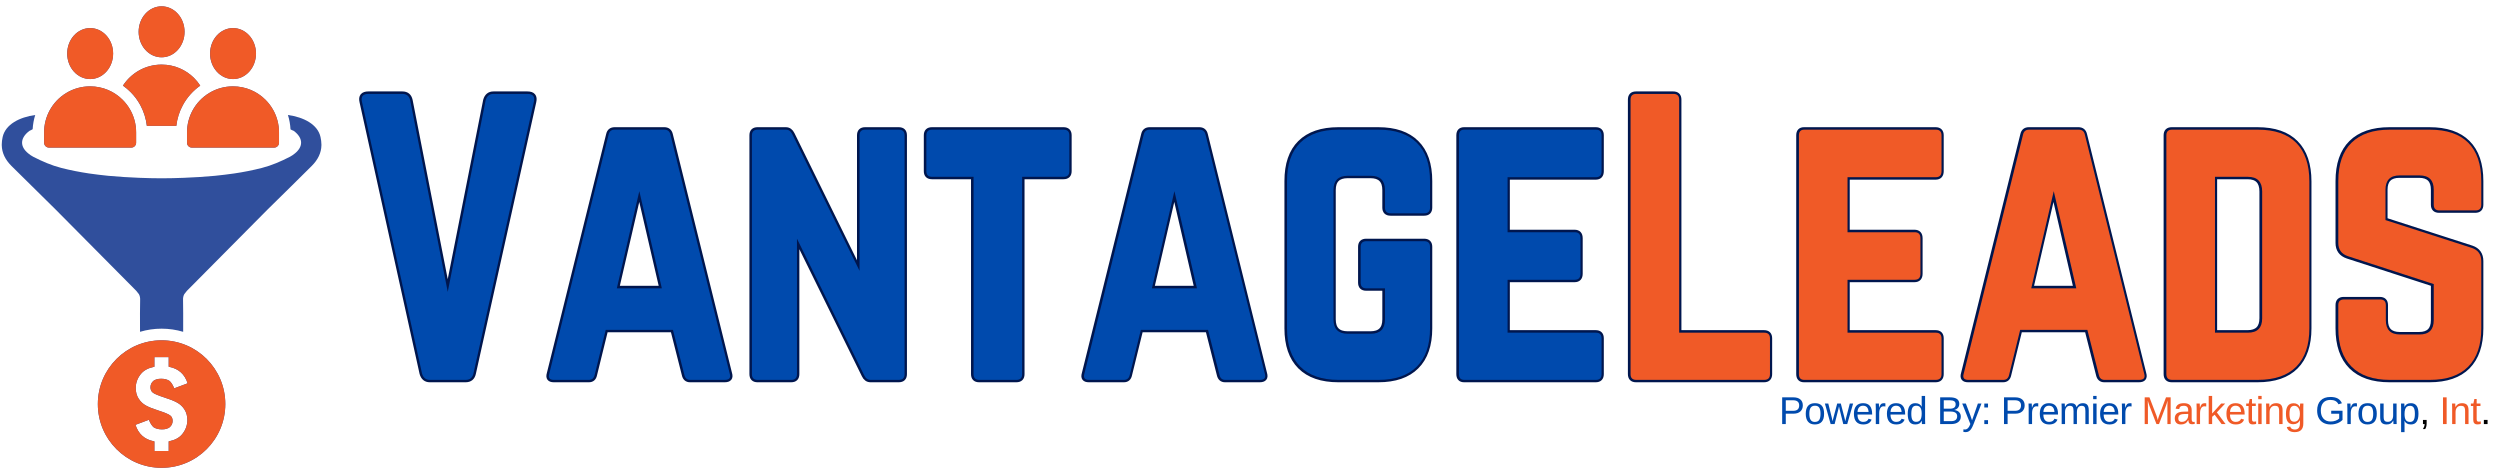
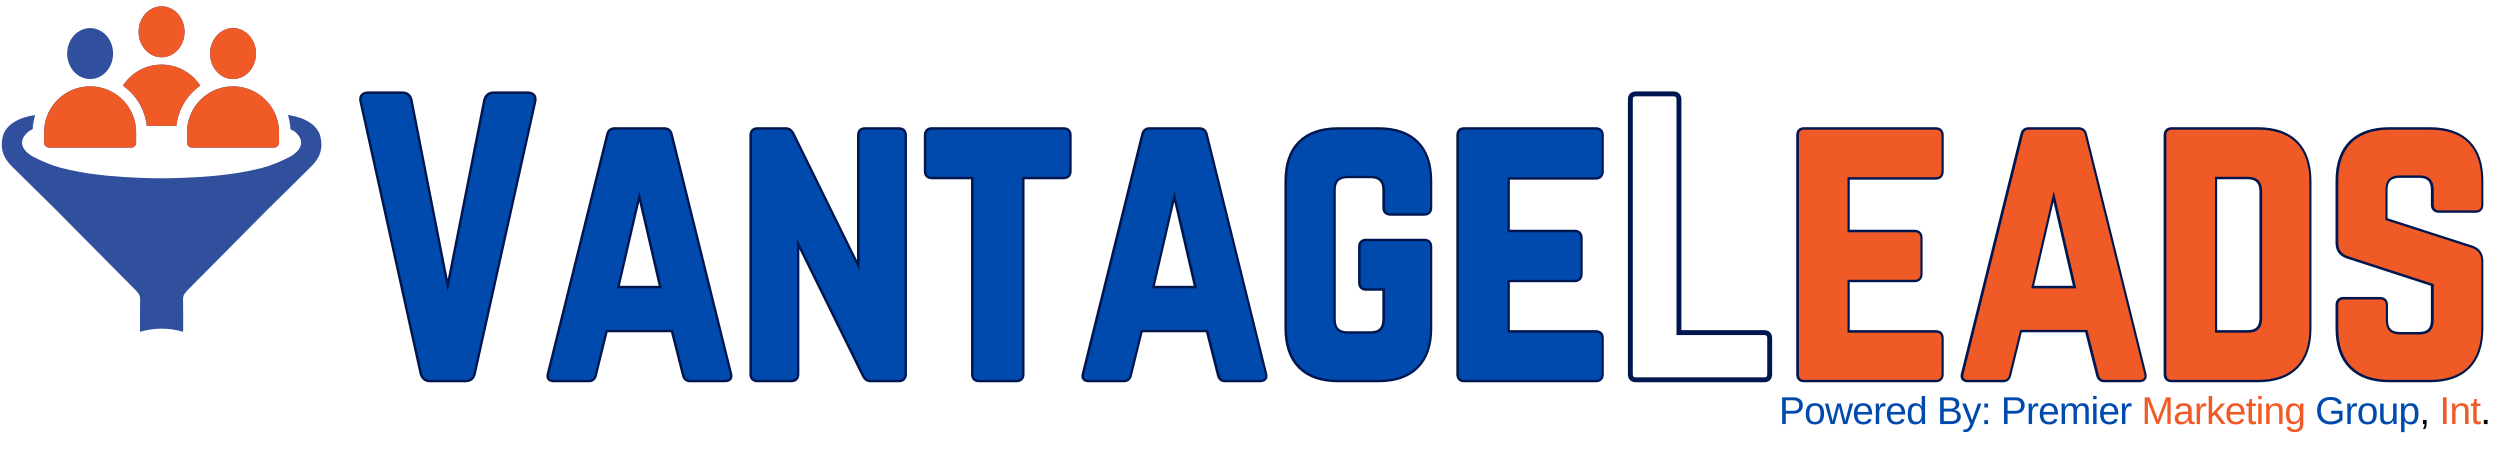
<svg xmlns="http://www.w3.org/2000/svg" width="1500" zoomAndPan="magnify" viewBox="0 0 1125 213.75" height="285" preserveAspectRatio="xMidYMid meet" version="1.0">
  <defs>
    <g />
    <clipPath id="58fe314743">
      <path d="M 721 29 L 1124.344 29 L 1124.344 184 L 721 184 Z M 721 29 " clip-rule="nonzero" />
    </clipPath>
    <clipPath id="c107d5fe03">
      <path d="M 62 2.895 L 84 2.895 L 84 26 L 62 26 Z M 62 2.895 " clip-rule="nonzero" />
    </clipPath>
    <clipPath id="564248ae56">
      <path d="M 0.656 51 L 144.664 51 L 144.664 150 L 0.656 150 Z M 0.656 51 " clip-rule="nonzero" />
    </clipPath>
    <clipPath id="20a51afcd2">
      <path d="M 44 153 L 102 153 L 102 210.391 L 44 210.391 Z M 44 153 " clip-rule="nonzero" />
    </clipPath>
    <clipPath id="22847be6f1">
      <path d="M 62 2.895 L 84 2.895 L 84 26 L 62 26 Z M 62 2.895 " clip-rule="nonzero" />
    </clipPath>
    <clipPath id="9ab814ac62">
      <path d="M 19.945 38 L 62 38 L 62 67 L 19.945 67 Z M 19.945 38 " clip-rule="nonzero" />
    </clipPath>
    <clipPath id="2d8d016789">
      <path d="M 19.945 51 L 126.016 51 L 126.016 67.156 L 19.945 67.156 Z M 19.945 51 " clip-rule="nonzero" />
    </clipPath>
    <clipPath id="62d8272bae">
      <path d="M 44 153 L 102 153 L 102 210.391 L 44 210.391 Z M 44 153 " clip-rule="nonzero" />
    </clipPath>
  </defs>
  <path stroke-linecap="butt" transform="matrix(0.749, 0, 0, 0.749, 156.662, -5.849)" fill="none" stroke-linejoin="miter" d="M 87.298 64.213 L 107.692 64.213 C 111.008 64.213 112.301 65.788 111.571 68.932 L 75.294 232.123 C 74.736 234.709 73.162 236.002 70.575 236.002 L 49.082 236.002 C 46.672 236.002 45.098 234.709 44.362 232.123 L 8.299 68.932 C 7.564 65.788 8.857 64.213 12.179 64.213 L 32.567 64.213 C 35.154 64.213 36.729 65.506 37.286 68.092 L 59.828 183.159 L 82.579 68.092 C 83.314 65.506 84.889 64.213 87.298 64.213 Z M 226.231 236.002 L 205.42 236.002 C 203.569 236.002 202.412 235.006 201.958 233.014 L 195.091 205.962 L 154.726 205.962 L 148.072 233.014 C 147.65 235.006 146.513 236.002 144.662 236.002 L 123.59 236.002 C 121.004 236.002 120.076 234.777 120.811 232.331 L 156.457 88.695 C 156.879 86.703 158.1 85.707 160.128 85.707 L 189.954 85.707 C 191.946 85.707 193.172 86.703 193.625 88.695 L 229.219 232.331 C 229.954 234.777 228.958 236.002 226.231 236.002 Z M 188.437 181.011 L 174.911 122.609 L 161.385 181.011 Z M 310.611 85.707 L 330.791 85.707 C 333.096 85.707 334.253 86.843 334.253 89.112 L 334.253 232.54 C 334.253 234.844 333.096 236.002 330.791 236.002 L 313.86 236.002 C 312.144 236.002 310.856 235.074 309.98 233.223 L 269.615 151.179 L 269.615 232.54 C 269.615 234.844 268.463 236.002 266.153 236.002 L 245.973 236.002 C 243.7 236.002 242.563 234.844 242.563 232.54 L 242.563 89.112 C 242.563 86.843 243.7 85.707 245.973 85.707 L 262.956 85.707 C 264.672 85.707 265.965 86.635 266.836 88.486 L 307.201 170.524 L 307.201 89.112 C 307.201 86.843 308.338 85.707 310.611 85.707 Z M 429.802 85.707 L 350.752 85.707 C 348.478 85.707 347.341 86.843 347.341 89.112 L 347.341 110.606 C 347.341 112.879 348.478 114.016 350.752 114.016 L 375.703 114.016 L 375.703 232.54 C 375.703 234.844 376.839 236.002 379.113 236.002 L 401.441 236.002 C 403.751 236.002 404.903 234.844 404.903 232.54 L 404.903 114.016 L 429.802 114.016 C 432.076 114.016 433.213 112.879 433.213 110.606 L 433.213 89.112 C 433.213 86.843 432.076 85.707 429.802 85.707 Z M 547.664 236.002 L 526.853 236.002 C 525.002 236.002 523.85 235.006 523.391 233.014 L 516.523 205.962 L 476.159 205.962 L 469.505 233.014 C 469.083 235.006 467.946 236.002 466.095 236.002 L 445.023 236.002 C 442.437 236.002 441.509 234.777 442.244 232.331 L 477.89 88.695 C 478.312 86.703 479.532 85.707 481.561 85.707 L 511.387 85.707 C 513.379 85.707 514.605 86.703 515.058 88.695 L 550.652 232.331 C 551.387 234.777 550.391 236.002 547.664 236.002 Z M 509.87 181.011 L 496.344 122.609 L 482.817 181.011 Z M 564.001 205.07 L 564.001 116.633 C 564.001 106.465 566.639 98.779 571.916 93.57 C 577.225 88.33 584.9 85.707 594.928 85.707 L 618.935 85.707 C 628.967 85.707 636.622 88.33 641.899 93.57 C 647.207 98.779 649.867 106.465 649.867 116.633 L 649.867 132.522 C 649.867 134.79 648.73 135.927 646.456 135.927 L 626.277 135.927 C 623.972 135.927 622.814 134.79 622.814 132.522 L 622.814 121.983 C 622.814 116.253 619.952 113.385 614.221 113.385 L 600.486 113.385 C 594.755 113.385 591.888 116.253 591.888 121.983 L 591.888 199.725 C 591.888 205.456 594.755 208.319 600.486 208.319 L 614.221 208.319 C 619.952 208.319 622.814 205.456 622.814 199.725 L 622.814 181.011 L 611.65 181.011 C 609.377 181.011 608.245 179.874 608.245 177.6 L 608.245 156.107 C 608.245 153.838 609.377 152.702 611.65 152.702 L 646.456 152.702 C 648.73 152.702 649.867 153.838 649.867 156.107 L 649.867 205.07 C 649.867 215.103 647.207 222.773 641.899 228.087 C 636.622 233.364 628.967 236.002 618.935 236.002 L 594.928 236.002 C 584.9 236.002 577.225 233.364 571.916 228.087 C 566.639 222.773 564.001 215.103 564.001 205.07 Z M 752.935 89.112 L 752.935 110.606 C 752.935 113.051 751.798 114.276 749.53 114.276 L 696.478 114.276 L 696.478 147.305 L 736.843 147.305 C 739.112 147.305 740.248 148.525 740.248 150.97 L 740.248 172.204 C 740.248 174.649 739.112 175.874 736.843 175.874 L 696.478 175.874 L 696.478 207.641 L 749.53 207.641 C 751.798 207.641 752.935 208.793 752.935 211.098 L 752.935 232.54 C 752.935 234.844 751.798 236.002 749.53 236.002 L 670.474 236.002 C 668.347 236.002 667.278 234.844 667.278 232.54 L 667.278 89.112 C 667.278 86.843 668.347 85.707 670.474 85.707 L 749.53 85.707 C 751.798 85.707 752.935 86.843 752.935 89.112 Z M 752.935 89.112 " stroke="#00164e" stroke-width="2.953" stroke-opacity="1" stroke-miterlimit="4" />
  <g clip-path="url(#58fe314743)">
    <path stroke-linecap="butt" transform="matrix(0.749, 0, 0, 0.749, 156.662, -5.849)" fill="none" stroke-linejoin="miter" d="M 799.557 207.641 L 799.557 67.675 C 799.557 65.365 798.4 64.213 796.095 64.213 L 773.761 64.213 C 771.493 64.213 770.356 65.365 770.356 67.675 L 770.356 232.54 C 770.356 234.844 771.493 236.002 773.761 236.002 L 850.664 236.002 C 852.937 236.002 854.074 234.844 854.074 232.54 L 854.074 211.098 C 854.074 208.793 852.937 207.641 850.664 207.641 Z M 957.148 89.112 L 957.148 110.606 C 957.148 113.051 956.011 114.276 953.737 114.276 L 900.686 114.276 L 900.686 147.305 L 941.051 147.305 C 943.324 147.305 944.461 148.525 944.461 150.97 L 944.461 172.204 C 944.461 174.649 943.324 175.874 941.051 175.874 L 900.686 175.874 L 900.686 207.641 L 953.737 207.641 C 956.011 207.641 957.148 208.793 957.148 211.098 L 957.148 232.54 C 957.148 234.844 956.011 236.002 953.737 236.002 L 874.687 236.002 C 872.554 236.002 871.49 234.844 871.49 232.54 L 871.49 89.112 C 871.49 86.843 872.554 85.707 874.687 85.707 L 953.737 85.707 C 956.011 85.707 957.148 86.843 957.148 89.112 Z M 1075.885 236.002 L 1055.074 236.002 C 1053.223 236.002 1052.066 235.006 1051.612 233.014 L 1044.745 205.962 L 1004.38 205.962 L 997.721 233.014 C 997.304 235.006 996.167 236.002 994.316 236.002 L 973.245 236.002 C 970.658 236.002 969.73 234.777 970.465 232.331 L 1006.111 88.695 C 1006.528 86.703 1007.754 85.707 1009.782 85.707 L 1039.609 85.707 C 1041.6 85.707 1042.826 86.703 1043.279 88.695 L 1078.873 232.331 C 1079.608 234.777 1078.612 236.002 1075.885 236.002 Z M 1038.086 181.011 L 1024.565 122.609 L 1011.039 181.011 Z M 1092.217 232.54 L 1092.217 89.112 C 1092.217 86.843 1093.354 85.707 1095.627 85.707 L 1147.156 85.707 C 1157.324 85.707 1165.015 88.361 1170.225 93.674 C 1175.465 98.951 1178.088 106.674 1178.088 116.847 L 1178.088 205.07 C 1178.088 215.103 1175.465 222.773 1170.225 228.087 C 1165.015 233.364 1157.324 236.002 1147.156 236.002 L 1095.627 236.002 C 1093.354 236.002 1092.217 234.844 1092.217 232.54 Z M 1121.418 207.641 L 1141.18 207.641 C 1146.911 207.641 1149.779 204.773 1149.779 199.042 L 1149.779 122.823 C 1149.779 116.951 1146.911 114.016 1141.18 114.016 L 1121.418 114.016 Z M 1226.426 85.707 L 1250.438 85.707 C 1260.606 85.707 1268.292 88.33 1273.502 93.57 C 1278.742 98.779 1281.365 106.465 1281.365 116.633 L 1281.365 130.791 C 1281.365 133.059 1280.228 134.196 1277.96 134.196 L 1256.257 134.196 C 1253.947 134.196 1252.795 133.059 1252.795 130.791 L 1252.795 121.775 C 1252.795 116.039 1249.948 113.176 1244.249 113.176 L 1232.401 113.176 C 1226.671 113.176 1223.808 116.039 1223.808 121.775 L 1223.808 140.015 L 1275.806 156.79 C 1279.514 158.046 1281.365 160.685 1281.365 164.705 L 1281.365 205.07 C 1281.365 215.103 1278.742 222.773 1273.502 228.087 C 1268.292 233.364 1260.606 236.002 1250.438 236.002 L 1226.426 236.002 C 1216.398 236.002 1208.728 233.364 1203.414 228.087 C 1198.137 222.773 1195.499 215.103 1195.499 205.07 L 1195.499 191.127 C 1195.499 188.822 1196.636 187.67 1198.904 187.67 L 1220.606 187.67 C 1222.916 187.67 1224.069 188.822 1224.069 191.127 L 1224.069 200.142 C 1224.069 205.873 1226.916 208.741 1232.615 208.741 L 1244.249 208.741 C 1249.948 208.741 1252.795 205.873 1252.795 200.142 L 1252.795 178.44 L 1201.266 161.717 C 1197.418 160.424 1195.499 157.77 1195.499 153.75 L 1195.499 116.633 C 1195.499 106.465 1198.137 98.779 1203.414 93.57 C 1208.728 88.33 1216.398 85.707 1226.426 85.707 Z M 1226.426 85.707 " stroke="#00164e" stroke-width="2.953" stroke-opacity="1" stroke-miterlimit="4" />
  </g>
  <g fill="#004aad" fill-opacity="1">
    <g transform="translate(157.891, 170.944)">
      <g>
        <path d="M 64.188 -128.688 L 79.469 -128.688 C 81.938 -128.688 82.898 -127.508 82.359 -125.156 L 55.172 -2.891 C 54.742 -0.961 53.566 0 51.641 0 L 35.547 0 C 33.723 0 32.547 -0.961 32.016 -2.891 L 4.984 -125.156 C 4.453 -127.508 5.414 -128.688 7.875 -128.688 L 23.156 -128.688 C 25.094 -128.688 26.273 -127.723 26.703 -125.797 L 43.594 -39.578 L 60.641 -125.797 C 61.18 -127.723 62.363 -128.688 64.188 -128.688 Z M 64.188 -128.688 " />
      </g>
    </g>
  </g>
  <g fill="#004aad" fill-opacity="1">
    <g transform="translate(242.176, 170.944)">
      <g>
        <path d="M 83.969 0 L 68.359 0 C 66.973 0 66.117 -0.75 65.797 -2.25 L 60.641 -22.516 L 30.406 -22.516 L 25.422 -2.25 C 25.098 -0.75 24.238 0 22.844 0 L 7.078 0 C 5.148 0 4.453 -0.91 4.984 -2.734 L 31.688 -110.344 C 32.008 -111.844 32.922 -112.594 34.422 -112.594 L 56.781 -112.594 C 58.281 -112.594 59.191 -111.844 59.516 -110.344 L 86.219 -2.734 C 86.758 -0.91 86.008 0 83.969 0 Z M 55.656 -41.188 L 45.516 -84.938 L 35.391 -41.188 Z M 55.656 -41.188 " />
      </g>
    </g>
  </g>
  <g fill="#004aad" fill-opacity="1">
    <g transform="translate(330.323, 170.944)">
      <g>
        <path d="M 59.031 -112.594 L 74.156 -112.594 C 75.875 -112.594 76.734 -111.738 76.734 -110.031 L 76.734 -2.578 C 76.734 -0.859 75.875 0 74.156 0 L 61.453 0 C 60.16 0 59.191 -0.695 58.547 -2.094 L 28.312 -63.547 L 28.312 -2.578 C 28.312 -0.859 27.453 0 25.734 0 L 10.609 0 C 8.898 0 8.047 -0.859 8.047 -2.578 L 8.047 -110.031 C 8.047 -111.738 8.898 -112.594 10.609 -112.594 L 23.328 -112.594 C 24.609 -112.594 25.57 -111.898 26.219 -110.516 L 56.469 -49.062 L 56.469 -110.031 C 56.469 -111.738 57.32 -112.594 59.031 -112.594 Z M 59.031 -112.594 " />
      </g>
    </g>
  </g>
  <g fill="#004aad" fill-opacity="1">
    <g transform="translate(412.035, 170.944)">
      <g>
        <path d="M 66.594 -112.594 L 7.406 -112.594 C 5.688 -112.594 4.828 -111.738 4.828 -110.031 L 4.828 -93.938 C 4.828 -92.227 5.688 -91.375 7.406 -91.375 L 26.062 -91.375 L 26.062 -2.578 C 26.062 -0.859 26.922 0 28.641 0 L 45.359 0 C 47.078 0 47.938 -0.859 47.938 -2.578 L 47.938 -91.375 L 66.594 -91.375 C 68.312 -91.375 69.172 -92.227 69.172 -93.938 L 69.172 -110.031 C 69.172 -111.738 68.312 -112.594 66.594 -112.594 Z M 66.594 -112.594 " />
      </g>
    </g>
  </g>
  <g fill="#004aad" fill-opacity="1">
    <g transform="translate(482.97, 170.944)">
      <g>
        <path d="M 83.969 0 L 68.359 0 C 66.973 0 66.117 -0.75 65.797 -2.25 L 60.641 -22.516 L 30.406 -22.516 L 25.422 -2.25 C 25.098 -0.75 24.238 0 22.844 0 L 7.078 0 C 5.148 0 4.453 -0.91 4.984 -2.734 L 31.688 -110.344 C 32.008 -111.844 32.922 -112.594 34.422 -112.594 L 56.781 -112.594 C 58.281 -112.594 59.191 -111.844 59.516 -110.344 L 86.219 -2.734 C 86.758 -0.91 86.008 0 83.969 0 Z M 55.656 -41.188 L 45.516 -84.938 L 35.391 -41.188 Z M 55.656 -41.188 " />
      </g>
    </g>
  </g>
  <g fill="#004aad" fill-opacity="1">
    <g transform="translate(571.116, 170.944)">
      <g>
        <path d="M 8.047 -23.156 L 8.047 -89.438 C 8.047 -97.051 10.031 -102.812 14 -106.719 C 17.969 -110.633 23.703 -112.594 31.203 -112.594 L 49.219 -112.594 C 56.727 -112.594 62.469 -110.633 66.438 -106.719 C 70.406 -102.812 72.391 -97.051 72.391 -89.438 L 72.391 -77.531 C 72.391 -75.812 71.531 -74.953 69.812 -74.953 L 54.688 -74.953 C 52.977 -74.953 52.125 -75.812 52.125 -77.531 L 52.125 -85.422 C 52.125 -89.703 49.977 -91.844 45.688 -91.844 L 35.391 -91.844 C 31.098 -91.844 28.953 -89.703 28.953 -85.422 L 28.953 -27.188 C 28.953 -22.895 31.098 -20.75 35.391 -20.75 L 45.688 -20.75 C 49.977 -20.75 52.125 -22.895 52.125 -27.188 L 52.125 -41.188 L 43.75 -41.188 C 42.039 -41.188 41.188 -42.039 41.188 -43.75 L 41.188 -59.844 C 41.188 -61.551 42.039 -62.406 43.75 -62.406 L 69.812 -62.406 C 71.531 -62.406 72.391 -61.551 72.391 -59.844 L 72.391 -23.156 C 72.391 -15.656 70.406 -9.922 66.438 -5.953 C 62.469 -1.984 56.727 0 49.219 0 L 31.203 0 C 23.703 0 17.969 -1.984 14 -5.953 C 10.031 -9.922 8.047 -15.656 8.047 -23.156 Z M 8.047 -23.156 " />
      </g>
    </g>
  </g>
  <g fill="#004aad" fill-opacity="1">
    <g transform="translate(648.485, 170.944)">
      <g>
        <path d="M 72.219 -110.031 L 72.219 -93.938 C 72.219 -92.113 71.363 -91.203 69.656 -91.203 L 29.922 -91.203 L 29.922 -66.438 L 60.156 -66.438 C 61.875 -66.438 62.734 -65.523 62.734 -63.703 L 62.734 -47.781 C 62.734 -45.957 61.875 -45.047 60.156 -45.047 L 29.922 -45.047 L 29.922 -21.234 L 69.656 -21.234 C 71.363 -21.234 72.219 -20.375 72.219 -18.656 L 72.219 -2.578 C 72.219 -0.859 71.363 0 69.656 0 L 10.453 0 C 8.848 0 8.047 -0.859 8.047 -2.578 L 8.047 -110.031 C 8.047 -111.738 8.848 -112.594 10.453 -112.594 L 69.656 -112.594 C 71.363 -112.594 72.219 -111.738 72.219 -110.031 Z M 72.219 -110.031 " />
      </g>
    </g>
  </g>
  <g fill="#f05a27" fill-opacity="1">
    <g transform="translate(725.703, 170.944)">
      <g>
-         <path d="M 29.922 -21.234 L 29.922 -126.109 C 29.922 -127.828 29.062 -128.688 27.344 -128.688 L 10.609 -128.688 C 8.898 -128.688 8.047 -127.828 8.047 -126.109 L 8.047 -2.578 C 8.047 -0.859 8.898 0 10.609 0 L 68.203 0 C 69.922 0 70.781 -0.859 70.781 -2.578 L 70.781 -18.656 C 70.781 -20.375 69.922 -21.234 68.203 -21.234 Z M 29.922 -21.234 " />
-       </g>
+         </g>
    </g>
  </g>
  <g fill="#f05a27" fill-opacity="1">
    <g transform="translate(801.464, 170.944)">
      <g>
        <path d="M 72.219 -110.031 L 72.219 -93.938 C 72.219 -92.113 71.363 -91.203 69.656 -91.203 L 29.922 -91.203 L 29.922 -66.438 L 60.156 -66.438 C 61.875 -66.438 62.734 -65.523 62.734 -63.703 L 62.734 -47.781 C 62.734 -45.957 61.875 -45.047 60.156 -45.047 L 29.922 -45.047 L 29.922 -21.234 L 69.656 -21.234 C 71.363 -21.234 72.219 -20.375 72.219 -18.656 L 72.219 -2.578 C 72.219 -0.859 71.363 0 69.656 0 L 10.453 0 C 8.848 0 8.047 -0.859 8.047 -2.578 L 8.047 -110.031 C 8.047 -111.738 8.848 -112.594 10.453 -112.594 L 69.656 -112.594 C 71.363 -112.594 72.219 -111.738 72.219 -110.031 Z M 72.219 -110.031 " />
      </g>
    </g>
  </g>
  <g fill="#f05a27" fill-opacity="1">
    <g transform="translate(878.672, 170.944)">
      <g>
        <path d="M 83.969 0 L 68.359 0 C 66.973 0 66.117 -0.75 65.797 -2.25 L 60.641 -22.516 L 30.406 -22.516 L 25.422 -2.25 C 25.098 -0.75 24.238 0 22.844 0 L 7.078 0 C 5.148 0 4.453 -0.91 4.984 -2.734 L 31.688 -110.344 C 32.008 -111.844 32.922 -112.594 34.422 -112.594 L 56.781 -112.594 C 58.281 -112.594 59.191 -111.844 59.516 -110.344 L 86.219 -2.734 C 86.758 -0.91 86.008 0 83.969 0 Z M 55.656 -41.188 L 45.516 -84.938 L 35.391 -41.188 Z M 55.656 -41.188 " />
      </g>
    </g>
  </g>
  <g fill="#f05a27" fill-opacity="1">
    <g transform="translate(966.818, 170.944)">
      <g>
        <path d="M 8.047 -2.578 L 8.047 -110.031 C 8.047 -111.738 8.898 -112.594 10.609 -112.594 L 49.219 -112.594 C 56.832 -112.594 62.598 -110.609 66.516 -106.641 C 70.43 -102.68 72.391 -96.895 72.391 -89.281 L 72.391 -23.156 C 72.391 -15.656 70.43 -9.922 66.516 -5.953 C 62.598 -1.984 56.832 0 49.219 0 L 10.609 0 C 8.898 0 8.047 -0.859 8.047 -2.578 Z M 29.922 -21.234 L 44.719 -21.234 C 49.008 -21.234 51.156 -23.379 51.156 -27.672 L 51.156 -84.766 C 51.156 -89.172 49.008 -91.375 44.719 -91.375 L 29.922 -91.375 Z M 29.922 -21.234 " />
      </g>
    </g>
  </g>
  <g fill="#f05a27" fill-opacity="1">
    <g transform="translate(1044.187, 170.944)">
      <g>
        <path d="M 31.203 -112.594 L 49.219 -112.594 C 56.832 -112.594 62.598 -110.633 66.516 -106.719 C 70.43 -102.812 72.391 -97.051 72.391 -89.438 L 72.391 -78.828 C 72.391 -77.109 71.531 -76.25 69.812 -76.25 L 53.562 -76.25 C 51.852 -76.25 51 -77.109 51 -78.828 L 51 -85.578 C 51 -89.867 48.852 -92.016 44.562 -92.016 L 35.703 -92.016 C 31.422 -92.016 29.281 -89.867 29.281 -85.578 L 29.281 -71.906 L 68.203 -59.359 C 70.992 -58.391 72.391 -56.406 72.391 -53.406 L 72.391 -23.156 C 72.391 -15.656 70.43 -9.922 66.516 -5.953 C 62.598 -1.984 56.832 0 49.219 0 L 31.203 0 C 23.703 0 17.969 -1.984 14 -5.953 C 10.031 -9.922 8.047 -15.656 8.047 -23.156 L 8.047 -33.625 C 8.047 -35.332 8.898 -36.188 10.609 -36.188 L 26.859 -36.188 C 28.578 -36.188 29.438 -35.332 29.438 -33.625 L 29.438 -26.859 C 29.438 -22.566 31.582 -20.422 35.875 -20.422 L 44.562 -20.422 C 48.852 -20.422 51 -22.566 51 -26.859 L 51 -43.109 L 12.391 -55.656 C 9.492 -56.625 8.047 -58.609 8.047 -61.609 L 8.047 -89.438 C 8.047 -97.051 10.031 -102.812 14 -106.719 C 17.969 -110.633 23.703 -112.594 31.203 -112.594 Z M 31.203 -112.594 " />
      </g>
    </g>
  </g>
  <g fill="#004aad" fill-opacity="1">
    <g transform="translate(800.537, 190.835)">
      <g>
        <path d="M 10.734 -8.406 C 10.734 -7.27 10.363 -6.363 9.625 -5.688 C 8.883 -5.02 7.875 -4.688 6.594 -4.688 L 3.062 -4.688 L 3.062 0 L 1.438 0 L 1.438 -12.031 L 6.5 -12.031 C 7.844 -12.031 8.883 -11.711 9.625 -11.078 C 10.363 -10.453 10.734 -9.562 10.734 -8.406 Z M 9.094 -8.391 C 9.094 -9.941 8.16 -10.719 6.297 -10.719 L 3.062 -10.719 L 3.062 -5.969 L 6.375 -5.969 C 8.188 -5.969 9.094 -6.773 9.094 -8.391 Z M 9.094 -8.391 " />
      </g>
    </g>
  </g>
  <g fill="#004aad" fill-opacity="1">
    <g transform="translate(811.854, 190.835)">
      <g>
        <path d="M 8.984 -4.625 C 8.984 -3.008 8.629 -1.805 7.922 -1.016 C 7.211 -0.223 6.18 0.172 4.828 0.172 C 3.473 0.172 2.453 -0.238 1.766 -1.062 C 1.078 -1.883 0.734 -3.07 0.734 -4.625 C 0.734 -7.812 2.113 -9.406 4.875 -9.406 C 6.281 -9.406 7.316 -9.016 7.984 -8.234 C 8.648 -7.461 8.984 -6.258 8.984 -4.625 Z M 7.375 -4.625 C 7.375 -5.906 7.18 -6.832 6.797 -7.406 C 6.422 -7.977 5.789 -8.266 4.906 -8.266 C 4 -8.266 3.344 -7.969 2.938 -7.375 C 2.539 -6.789 2.344 -5.875 2.344 -4.625 C 2.344 -3.406 2.539 -2.488 2.938 -1.875 C 3.332 -1.27 3.957 -0.969 4.812 -0.969 C 5.727 -0.969 6.383 -1.258 6.781 -1.844 C 7.176 -2.438 7.375 -3.363 7.375 -4.625 Z M 7.375 -4.625 " />
      </g>
    </g>
  </g>
  <g fill="#004aad" fill-opacity="1">
    <g transform="translate(821.232, 190.835)">
      <g>
        <path d="M 10.016 0 L 8.234 0 L 6.625 -6.531 L 6.312 -7.969 C 6.258 -7.719 6.18 -7.348 6.078 -6.859 C 5.973 -6.379 5.395 -4.094 4.344 0 L 2.562 0 L -0.031 -9.234 L 1.5 -9.234 L 3.062 -2.969 C 3.094 -2.82 3.211 -2.254 3.422 -1.266 L 3.562 -1.906 L 5.5 -9.234 L 7.141 -9.234 L 8.766 -2.891 L 9.156 -1.266 L 9.422 -2.453 L 11.172 -9.234 L 12.672 -9.234 Z M 10.016 0 " />
      </g>
    </g>
  </g>
  <g fill="#004aad" fill-opacity="1">
    <g transform="translate(833.513, 190.835)">
      <g>
        <path d="M 2.359 -4.297 C 2.359 -3.234 2.578 -2.414 3.016 -1.844 C 3.453 -1.27 4.094 -0.984 4.938 -0.984 C 5.602 -0.984 6.133 -1.113 6.531 -1.375 C 6.938 -1.645 7.207 -1.988 7.344 -2.406 L 8.703 -2.016 C 8.148 -0.555 6.895 0.172 4.938 0.172 C 3.57 0.172 2.531 -0.234 1.812 -1.047 C 1.102 -1.859 0.75 -3.066 0.75 -4.672 C 0.75 -6.203 1.102 -7.375 1.812 -8.188 C 2.531 -9 3.551 -9.406 4.875 -9.406 C 7.594 -9.406 8.953 -7.77 8.953 -4.5 L 8.953 -4.297 Z M 7.359 -5.469 C 7.273 -6.445 7.023 -7.156 6.609 -7.594 C 6.203 -8.039 5.613 -8.266 4.844 -8.266 C 4.102 -8.266 3.516 -8.016 3.078 -7.516 C 2.641 -7.023 2.406 -6.344 2.375 -5.469 Z M 7.359 -5.469 " />
      </g>
    </g>
  </g>
  <g fill="#004aad" fill-opacity="1">
    <g transform="translate(842.891, 190.835)">
      <g>
        <path d="M 1.219 0 L 1.219 -7.094 C 1.219 -7.738 1.195 -8.453 1.156 -9.234 L 2.609 -9.234 C 2.66 -8.191 2.688 -7.562 2.688 -7.344 L 2.719 -7.344 C 2.957 -8.133 3.234 -8.676 3.547 -8.969 C 3.867 -9.258 4.32 -9.406 4.906 -9.406 C 5.113 -9.406 5.32 -9.379 5.531 -9.328 L 5.531 -7.922 C 5.32 -7.973 5.051 -8 4.719 -8 C 4.07 -8 3.582 -7.723 3.25 -7.172 C 2.914 -6.629 2.75 -5.844 2.75 -4.812 L 2.75 0 Z M 1.219 0 " />
      </g>
    </g>
  </g>
  <g fill="#004aad" fill-opacity="1">
    <g transform="translate(848.366, 190.835)">
      <g>
        <path d="M 2.359 -4.297 C 2.359 -3.234 2.578 -2.414 3.016 -1.844 C 3.453 -1.27 4.094 -0.984 4.938 -0.984 C 5.602 -0.984 6.133 -1.113 6.531 -1.375 C 6.938 -1.645 7.207 -1.988 7.344 -2.406 L 8.703 -2.016 C 8.148 -0.555 6.895 0.172 4.938 0.172 C 3.57 0.172 2.531 -0.234 1.812 -1.047 C 1.102 -1.859 0.75 -3.066 0.75 -4.672 C 0.75 -6.203 1.102 -7.375 1.812 -8.188 C 2.531 -9 3.551 -9.406 4.875 -9.406 C 7.594 -9.406 8.953 -7.77 8.953 -4.5 L 8.953 -4.297 Z M 7.359 -5.469 C 7.273 -6.445 7.023 -7.156 6.609 -7.594 C 6.203 -8.039 5.613 -8.266 4.844 -8.266 C 4.102 -8.266 3.516 -8.016 3.078 -7.516 C 2.641 -7.023 2.406 -6.344 2.375 -5.469 Z M 7.359 -5.469 " />
      </g>
    </g>
  </g>
  <g fill="#004aad" fill-opacity="1">
    <g transform="translate(857.744, 190.835)">
      <g>
        <path d="M 7.016 -1.484 C 6.723 -0.891 6.344 -0.461 5.875 -0.203 C 5.406 0.047 4.82 0.172 4.125 0.172 C 2.957 0.172 2.098 -0.219 1.547 -1 C 1.004 -1.789 0.734 -2.984 0.734 -4.578 C 0.734 -7.797 1.863 -9.406 4.125 -9.406 C 4.832 -9.406 5.414 -9.273 5.875 -9.016 C 6.344 -8.766 6.723 -8.359 7.016 -7.797 L 7.031 -7.797 L 7.016 -8.844 L 7.016 -12.672 L 8.547 -12.672 L 8.547 -1.906 C 8.547 -0.945 8.562 -0.312 8.594 0 L 7.125 0 C 7.113 -0.094 7.098 -0.301 7.078 -0.625 C 7.055 -0.957 7.047 -1.242 7.047 -1.484 Z M 2.344 -4.625 C 2.344 -3.332 2.516 -2.406 2.859 -1.844 C 3.203 -1.289 3.758 -1.016 4.531 -1.016 C 5.395 -1.016 6.023 -1.316 6.422 -1.922 C 6.816 -2.523 7.016 -3.461 7.016 -4.734 C 7.016 -5.953 6.816 -6.844 6.422 -7.406 C 6.023 -7.977 5.398 -8.266 4.547 -8.266 C 3.766 -8.266 3.203 -7.977 2.859 -7.406 C 2.516 -6.844 2.344 -5.914 2.344 -4.625 Z M 2.344 -4.625 " />
      </g>
    </g>
  </g>
  <g fill="#004aad" fill-opacity="1">
    <g transform="translate(867.122, 190.835)">
      <g />
    </g>
  </g>
  <g fill="#004aad" fill-opacity="1">
    <g transform="translate(871.632, 190.835)">
      <g>
        <path d="M 10.734 -3.391 C 10.734 -2.316 10.344 -1.484 9.562 -0.891 C 8.789 -0.297 7.707 0 6.312 0 L 1.438 0 L 1.438 -12.031 L 5.812 -12.031 C 8.633 -12.031 10.047 -11.055 10.047 -9.109 C 10.047 -8.398 9.844 -7.801 9.438 -7.312 C 9.039 -6.832 8.477 -6.508 7.75 -6.344 C 8.707 -6.227 9.441 -5.906 9.953 -5.375 C 10.473 -4.852 10.734 -4.191 10.734 -3.391 Z M 8.406 -8.906 C 8.406 -9.562 8.18 -10.023 7.734 -10.297 C 7.285 -10.578 6.645 -10.719 5.812 -10.719 L 3.062 -10.719 L 3.062 -6.922 L 5.812 -6.922 C 6.676 -6.922 7.32 -7.082 7.75 -7.406 C 8.188 -7.727 8.406 -8.227 8.406 -8.906 Z M 9.094 -3.516 C 9.094 -4.93 8.098 -5.641 6.109 -5.641 L 3.062 -5.641 L 3.062 -1.312 L 6.234 -1.312 C 7.223 -1.312 7.945 -1.492 8.406 -1.859 C 8.863 -2.234 9.094 -2.785 9.094 -3.516 Z M 9.094 -3.516 " />
      </g>
    </g>
  </g>
  <g fill="#004aad" fill-opacity="1">
    <g transform="translate(882.949, 190.835)">
      <g>
        <path d="M 1.625 3.625 C 1.207 3.625 0.859 3.594 0.578 3.531 L 0.578 2.375 C 0.785 2.414 1.023 2.438 1.297 2.438 C 2.242 2.438 3 1.734 3.562 0.328 L 3.703 -0.047 L 0.047 -9.234 L 1.688 -9.234 L 3.625 -4.125 C 3.656 -4.051 3.691 -3.957 3.734 -3.844 C 3.773 -3.727 3.898 -3.352 4.109 -2.719 C 4.328 -2.094 4.445 -1.742 4.469 -1.672 L 5.062 -3.359 L 7.094 -9.234 L 8.703 -9.234 L 5.156 0 C 4.77 0.988 4.41 1.723 4.078 2.203 C 3.754 2.68 3.391 3.035 2.984 3.266 C 2.586 3.504 2.133 3.625 1.625 3.625 Z M 1.625 3.625 " />
      </g>
    </g>
  </g>
  <g fill="#004aad" fill-opacity="1">
    <g transform="translate(891.344, 190.835)">
      <g>
        <path d="M 1.594 -7.469 L 1.594 -9.234 L 3.266 -9.234 L 3.266 -7.469 Z M 1.594 0 L 1.594 -1.766 L 3.266 -1.766 L 3.266 0 Z M 1.594 0 " />
      </g>
    </g>
  </g>
  <g fill="#004aad" fill-opacity="1">
    <g transform="translate(895.854, 190.835)">
      <g />
    </g>
  </g>
  <g fill="#004aad" fill-opacity="1">
    <g transform="translate(900.364, 190.835)">
      <g>
        <path d="M 10.734 -8.406 C 10.734 -7.27 10.363 -6.363 9.625 -5.688 C 8.883 -5.02 7.875 -4.688 6.594 -4.688 L 3.062 -4.688 L 3.062 0 L 1.438 0 L 1.438 -12.031 L 6.5 -12.031 C 7.844 -12.031 8.883 -11.711 9.625 -11.078 C 10.363 -10.453 10.734 -9.562 10.734 -8.406 Z M 9.094 -8.391 C 9.094 -9.941 8.16 -10.719 6.297 -10.719 L 3.062 -10.719 L 3.062 -5.969 L 6.375 -5.969 C 8.188 -5.969 9.094 -6.773 9.094 -8.391 Z M 9.094 -8.391 " />
      </g>
    </g>
  </g>
  <g fill="#004aad" fill-opacity="1">
    <g transform="translate(911.681, 190.835)">
      <g>
        <path d="M 1.219 0 L 1.219 -7.094 C 1.219 -7.738 1.195 -8.453 1.156 -9.234 L 2.609 -9.234 C 2.66 -8.191 2.688 -7.562 2.688 -7.344 L 2.719 -7.344 C 2.957 -8.133 3.234 -8.676 3.547 -8.969 C 3.867 -9.258 4.32 -9.406 4.906 -9.406 C 5.113 -9.406 5.32 -9.379 5.531 -9.328 L 5.531 -7.922 C 5.32 -7.973 5.051 -8 4.719 -8 C 4.07 -8 3.582 -7.723 3.25 -7.172 C 2.914 -6.629 2.75 -5.844 2.75 -4.812 L 2.75 0 Z M 1.219 0 " />
      </g>
    </g>
  </g>
  <g fill="#004aad" fill-opacity="1">
    <g transform="translate(917.156, 190.835)">
      <g>
        <path d="M 2.359 -4.297 C 2.359 -3.234 2.578 -2.414 3.016 -1.844 C 3.453 -1.27 4.094 -0.984 4.938 -0.984 C 5.602 -0.984 6.133 -1.113 6.531 -1.375 C 6.938 -1.645 7.207 -1.988 7.344 -2.406 L 8.703 -2.016 C 8.148 -0.555 6.895 0.172 4.938 0.172 C 3.57 0.172 2.531 -0.234 1.812 -1.047 C 1.102 -1.859 0.75 -3.066 0.75 -4.672 C 0.75 -6.203 1.102 -7.375 1.812 -8.188 C 2.531 -9 3.551 -9.406 4.875 -9.406 C 7.594 -9.406 8.953 -7.77 8.953 -4.5 L 8.953 -4.297 Z M 7.359 -5.469 C 7.273 -6.445 7.023 -7.156 6.609 -7.594 C 6.203 -8.039 5.613 -8.266 4.844 -8.266 C 4.102 -8.266 3.516 -8.016 3.078 -7.516 C 2.641 -7.023 2.406 -6.344 2.375 -5.469 Z M 7.359 -5.469 " />
      </g>
    </g>
  </g>
  <g fill="#004aad" fill-opacity="1">
    <g transform="translate(926.533, 190.835)">
      <g>
        <path d="M 6.562 0 L 6.562 -5.859 C 6.562 -6.754 6.438 -7.367 6.188 -7.703 C 5.945 -8.047 5.504 -8.219 4.859 -8.219 C 4.211 -8.219 3.695 -7.969 3.312 -7.469 C 2.926 -6.969 2.734 -6.266 2.734 -5.359 L 2.734 0 L 1.219 0 L 1.219 -7.266 C 1.219 -8.336 1.195 -8.992 1.156 -9.234 L 2.609 -9.234 C 2.617 -9.203 2.625 -9.125 2.625 -9 C 2.633 -8.875 2.641 -8.727 2.641 -8.562 C 2.648 -8.406 2.664 -8.102 2.688 -7.656 L 2.703 -7.656 C 3.035 -8.312 3.414 -8.766 3.844 -9.016 C 4.27 -9.273 4.789 -9.406 5.406 -9.406 C 6.102 -9.406 6.656 -9.266 7.062 -8.984 C 7.469 -8.711 7.754 -8.27 7.922 -7.656 L 7.938 -7.656 C 8.258 -8.281 8.645 -8.727 9.094 -9 C 9.551 -9.27 10.098 -9.406 10.734 -9.406 C 11.672 -9.406 12.348 -9.148 12.766 -8.641 C 13.191 -8.141 13.406 -7.312 13.406 -6.156 L 13.406 0 L 11.891 0 L 11.891 -5.859 C 11.891 -6.754 11.766 -7.367 11.516 -7.703 C 11.273 -8.047 10.836 -8.219 10.203 -8.219 C 9.523 -8.219 9 -7.969 8.625 -7.469 C 8.258 -6.977 8.078 -6.273 8.078 -5.359 L 8.078 0 Z M 6.562 0 " />
      </g>
    </g>
  </g>
  <g fill="#004aad" fill-opacity="1">
    <g transform="translate(940.754, 190.835)">
      <g>
        <path d="M 1.172 -11.203 L 1.172 -12.672 L 2.703 -12.672 L 2.703 -11.203 Z M 1.172 0 L 1.172 -9.234 L 2.703 -9.234 L 2.703 0 Z M 1.172 0 " />
      </g>
    </g>
  </g>
  <g fill="#004aad" fill-opacity="1">
    <g transform="translate(944.29, 190.835)">
      <g>
        <path d="M 2.359 -4.297 C 2.359 -3.234 2.578 -2.414 3.016 -1.844 C 3.453 -1.27 4.094 -0.984 4.938 -0.984 C 5.602 -0.984 6.133 -1.113 6.531 -1.375 C 6.938 -1.645 7.207 -1.988 7.344 -2.406 L 8.703 -2.016 C 8.148 -0.555 6.895 0.172 4.938 0.172 C 3.57 0.172 2.531 -0.234 1.812 -1.047 C 1.102 -1.859 0.75 -3.066 0.75 -4.672 C 0.75 -6.203 1.102 -7.375 1.812 -8.188 C 2.531 -9 3.551 -9.406 4.875 -9.406 C 7.594 -9.406 8.953 -7.77 8.953 -4.5 L 8.953 -4.297 Z M 7.359 -5.469 C 7.273 -6.445 7.023 -7.156 6.609 -7.594 C 6.203 -8.039 5.613 -8.266 4.844 -8.266 C 4.102 -8.266 3.516 -8.016 3.078 -7.516 C 2.641 -7.023 2.406 -6.344 2.375 -5.469 Z M 7.359 -5.469 " />
      </g>
    </g>
  </g>
  <g fill="#004aad" fill-opacity="1">
    <g transform="translate(953.668, 190.835)">
      <g>
        <path d="M 1.219 0 L 1.219 -7.094 C 1.219 -7.738 1.195 -8.453 1.156 -9.234 L 2.609 -9.234 C 2.66 -8.191 2.688 -7.562 2.688 -7.344 L 2.719 -7.344 C 2.957 -8.133 3.234 -8.676 3.547 -8.969 C 3.867 -9.258 4.32 -9.406 4.906 -9.406 C 5.113 -9.406 5.32 -9.379 5.531 -9.328 L 5.531 -7.922 C 5.32 -7.973 5.051 -8 4.719 -8 C 4.07 -8 3.582 -7.723 3.25 -7.172 C 2.914 -6.629 2.75 -5.844 2.75 -4.812 L 2.75 0 Z M 1.219 0 " />
      </g>
    </g>
  </g>
  <g fill="#000000" fill-opacity="1">
    <g transform="translate(959.154, 190.835)">
      <g />
    </g>
  </g>
  <g fill="#f05a27" fill-opacity="1">
    <g transform="translate(963.674, 190.835)">
      <g>
        <path d="M 11.656 0 L 11.656 -8.031 C 11.656 -8.914 11.68 -9.77 11.734 -10.594 C 11.461 -9.57 11.211 -8.773 10.984 -8.203 L 7.875 0 L 6.734 0 L 3.578 -8.203 L 3.109 -9.641 L 2.828 -10.594 L 2.844 -9.641 L 2.891 -8.031 L 2.891 0 L 1.438 0 L 1.438 -12.031 L 3.578 -12.031 L 6.781 -3.688 C 6.895 -3.352 7.004 -2.992 7.109 -2.609 C 7.211 -2.223 7.281 -1.945 7.312 -1.781 C 7.363 -2.008 7.457 -2.352 7.594 -2.812 C 7.738 -3.281 7.836 -3.57 7.891 -3.688 L 11.031 -12.031 L 13.125 -12.031 L 13.125 0 Z M 11.656 0 " />
      </g>
    </g>
  </g>
  <g fill="#f05a27" fill-opacity="1">
    <g transform="translate(977.895, 190.835)">
      <g>
        <path d="M 3.531 0.172 C 2.602 0.172 1.906 -0.07 1.438 -0.562 C 0.977 -1.051 0.75 -1.723 0.75 -2.578 C 0.75 -3.535 1.062 -4.27 1.688 -4.781 C 2.312 -5.289 3.328 -5.562 4.734 -5.594 L 6.797 -5.641 L 6.797 -6.141 C 6.797 -6.891 6.633 -7.426 6.312 -7.75 C 6 -8.07 5.504 -8.234 4.828 -8.234 C 4.141 -8.234 3.633 -8.113 3.312 -7.875 C 3 -7.645 2.812 -7.273 2.75 -6.766 L 1.156 -6.922 C 1.414 -8.578 2.648 -9.406 4.859 -9.406 C 6.016 -9.406 6.883 -9.141 7.469 -8.609 C 8.062 -8.078 8.359 -7.305 8.359 -6.297 L 8.359 -2.328 C 8.359 -1.867 8.414 -1.523 8.531 -1.297 C 8.656 -1.066 8.883 -0.953 9.219 -0.953 C 9.363 -0.953 9.531 -0.969 9.719 -1 L 9.719 -0.047 C 9.332 0.035 8.938 0.078 8.531 0.078 C 7.969 0.078 7.555 -0.066 7.297 -0.359 C 7.035 -0.66 6.891 -1.129 6.859 -1.766 L 6.797 -1.766 C 6.41 -1.055 5.957 -0.555 5.438 -0.266 C 4.914 0.023 4.281 0.172 3.531 0.172 Z M 3.891 -0.984 C 4.453 -0.984 4.953 -1.109 5.391 -1.359 C 5.828 -1.617 6.172 -1.973 6.422 -2.422 C 6.672 -2.867 6.797 -3.328 6.797 -3.797 L 6.797 -4.562 L 5.125 -4.531 C 4.395 -4.508 3.844 -4.43 3.469 -4.297 C 3.102 -4.16 2.82 -3.953 2.625 -3.672 C 2.426 -3.391 2.328 -3.016 2.328 -2.547 C 2.328 -2.047 2.461 -1.66 2.734 -1.391 C 3.004 -1.117 3.391 -0.984 3.891 -0.984 Z M 3.891 -0.984 " />
      </g>
    </g>
  </g>
  <g fill="#f05a27" fill-opacity="1">
    <g transform="translate(987.273, 190.835)">
      <g>
        <path d="M 1.219 0 L 1.219 -7.094 C 1.219 -7.738 1.195 -8.453 1.156 -9.234 L 2.609 -9.234 C 2.66 -8.191 2.688 -7.562 2.688 -7.344 L 2.719 -7.344 C 2.957 -8.133 3.234 -8.676 3.547 -8.969 C 3.867 -9.258 4.32 -9.406 4.906 -9.406 C 5.113 -9.406 5.32 -9.379 5.531 -9.328 L 5.531 -7.922 C 5.32 -7.973 5.051 -8 4.719 -8 C 4.07 -8 3.582 -7.723 3.25 -7.172 C 2.914 -6.629 2.75 -5.844 2.75 -4.812 L 2.75 0 Z M 1.219 0 " />
      </g>
    </g>
  </g>
  <g fill="#f05a27" fill-opacity="1">
    <g transform="translate(992.748, 190.835)">
      <g>
        <path d="M 6.969 0 L 3.844 -4.219 L 2.719 -3.281 L 2.719 0 L 1.172 0 L 1.172 -12.672 L 2.719 -12.672 L 2.719 -4.75 L 6.766 -9.234 L 8.578 -9.234 L 4.828 -5.266 L 8.766 0 Z M 6.969 0 " />
      </g>
    </g>
  </g>
  <g fill="#f05a27" fill-opacity="1">
    <g transform="translate(1001.143, 190.835)">
      <g>
        <path d="M 2.359 -4.297 C 2.359 -3.234 2.578 -2.414 3.016 -1.844 C 3.453 -1.27 4.094 -0.984 4.938 -0.984 C 5.602 -0.984 6.133 -1.113 6.531 -1.375 C 6.938 -1.645 7.207 -1.988 7.344 -2.406 L 8.703 -2.016 C 8.148 -0.555 6.895 0.172 4.938 0.172 C 3.57 0.172 2.531 -0.234 1.812 -1.047 C 1.102 -1.859 0.75 -3.066 0.75 -4.672 C 0.75 -6.203 1.102 -7.375 1.812 -8.188 C 2.531 -9 3.551 -9.406 4.875 -9.406 C 7.594 -9.406 8.953 -7.77 8.953 -4.5 L 8.953 -4.297 Z M 7.359 -5.469 C 7.273 -6.445 7.023 -7.156 6.609 -7.594 C 6.203 -8.039 5.613 -8.266 4.844 -8.266 C 4.102 -8.266 3.516 -8.016 3.078 -7.516 C 2.641 -7.023 2.406 -6.344 2.375 -5.469 Z M 7.359 -5.469 " />
      </g>
    </g>
  </g>
  <g fill="#f05a27" fill-opacity="1">
    <g transform="translate(1010.521, 190.835)">
      <g>
        <path d="M 4.734 -0.062 C 4.223 0.07 3.703 0.141 3.172 0.141 C 1.941 0.141 1.328 -0.555 1.328 -1.953 L 1.328 -8.125 L 0.266 -8.125 L 0.266 -9.234 L 1.391 -9.234 L 1.844 -11.297 L 2.875 -11.297 L 2.875 -9.234 L 4.578 -9.234 L 4.578 -8.125 L 2.875 -8.125 L 2.875 -2.281 C 2.875 -1.844 2.941 -1.531 3.078 -1.344 C 3.223 -1.164 3.477 -1.078 3.844 -1.078 C 4.051 -1.078 4.348 -1.117 4.734 -1.203 Z M 4.734 -0.062 " />
      </g>
    </g>
  </g>
  <g fill="#f05a27" fill-opacity="1">
    <g transform="translate(1015.031, 190.835)">
      <g>
        <path d="M 1.172 -11.203 L 1.172 -12.672 L 2.703 -12.672 L 2.703 -11.203 Z M 1.172 0 L 1.172 -9.234 L 2.703 -9.234 L 2.703 0 Z M 1.172 0 " />
      </g>
    </g>
  </g>
  <g fill="#f05a27" fill-opacity="1">
    <g transform="translate(1018.567, 190.835)">
      <g>
        <path d="M 7.047 0 L 7.047 -5.859 C 7.047 -6.461 6.984 -6.93 6.859 -7.266 C 6.742 -7.609 6.555 -7.852 6.297 -8 C 6.035 -8.145 5.648 -8.219 5.141 -8.219 C 4.398 -8.219 3.816 -7.961 3.391 -7.453 C 2.961 -6.953 2.75 -6.254 2.75 -5.359 L 2.75 0 L 1.219 0 L 1.219 -7.266 C 1.219 -8.336 1.195 -8.992 1.156 -9.234 L 2.609 -9.234 C 2.617 -9.203 2.625 -9.125 2.625 -9 C 2.633 -8.875 2.641 -8.727 2.641 -8.562 C 2.648 -8.406 2.664 -8.102 2.688 -7.656 L 2.703 -7.656 C 3.055 -8.289 3.461 -8.738 3.922 -9 C 4.391 -9.27 4.969 -9.406 5.656 -9.406 C 6.676 -9.406 7.422 -9.148 7.891 -8.641 C 8.359 -8.141 8.594 -7.312 8.594 -6.156 L 8.594 0 Z M 7.047 0 " />
      </g>
    </g>
  </g>
  <g fill="#f05a27" fill-opacity="1">
    <g transform="translate(1027.945, 190.835)">
      <g>
        <path d="M 4.672 3.625 C 3.672 3.625 2.867 3.426 2.266 3.031 C 1.672 2.633 1.289 2.07 1.125 1.344 L 2.656 1.125 C 2.758 1.551 2.988 1.879 3.344 2.109 C 3.695 2.336 4.156 2.453 4.719 2.453 C 6.25 2.453 7.016 1.555 7.016 -0.234 L 7.016 -1.719 L 7 -1.719 C 6.707 -1.125 6.305 -0.676 5.797 -0.375 C 5.297 -0.082 4.707 0.062 4.031 0.062 C 2.895 0.062 2.062 -0.312 1.531 -1.062 C 1 -1.812 0.734 -2.992 0.734 -4.609 C 0.734 -6.234 1.02 -7.43 1.594 -8.203 C 2.164 -8.984 3.035 -9.375 4.203 -9.375 C 4.859 -9.375 5.426 -9.223 5.906 -8.922 C 6.383 -8.629 6.754 -8.207 7.016 -7.656 L 7.031 -7.656 C 7.031 -7.832 7.039 -8.129 7.062 -8.547 C 7.094 -8.961 7.117 -9.191 7.141 -9.234 L 8.594 -9.234 C 8.562 -8.93 8.547 -8.297 8.547 -7.328 L 8.547 -0.266 C 8.547 2.328 7.254 3.625 4.672 3.625 Z M 7.016 -4.625 C 7.016 -5.375 6.91 -6.02 6.703 -6.562 C 6.504 -7.102 6.219 -7.516 5.844 -7.797 C 5.469 -8.086 5.047 -8.234 4.578 -8.234 C 3.785 -8.234 3.211 -7.945 2.859 -7.375 C 2.504 -6.812 2.328 -5.895 2.328 -4.625 C 2.328 -3.352 2.492 -2.441 2.828 -1.891 C 3.16 -1.336 3.734 -1.062 4.547 -1.062 C 5.035 -1.062 5.469 -1.203 5.844 -1.484 C 6.219 -1.773 6.504 -2.188 6.703 -2.719 C 6.91 -3.25 7.016 -3.883 7.016 -4.625 Z M 7.016 -4.625 " />
      </g>
    </g>
  </g>
  <g fill="#f05a27" fill-opacity="1">
    <g transform="translate(1037.323, 190.835)">
      <g />
    </g>
  </g>
  <g fill="#004aad" fill-opacity="1">
    <g transform="translate(1041.838, 190.835)">
      <g>
        <path d="M 0.875 -6.062 C 0.875 -8.02 1.395 -9.531 2.438 -10.594 C 3.488 -11.664 4.961 -12.203 6.859 -12.203 C 8.191 -12.203 9.273 -11.977 10.109 -11.531 C 10.941 -11.082 11.582 -10.363 12.031 -9.375 L 10.469 -8.906 C 10.133 -9.594 9.664 -10.094 9.062 -10.406 C 8.457 -10.719 7.711 -10.875 6.828 -10.875 C 5.43 -10.875 4.363 -10.453 3.625 -9.609 C 2.895 -8.773 2.531 -7.594 2.531 -6.062 C 2.531 -4.551 2.922 -3.352 3.703 -2.469 C 4.484 -1.594 5.562 -1.156 6.938 -1.156 C 7.727 -1.156 8.461 -1.273 9.141 -1.516 C 9.816 -1.754 10.367 -2.078 10.797 -2.484 L 10.797 -4.656 L 7.203 -4.656 L 7.203 -6.016 L 12.297 -6.016 L 12.297 -1.875 C 11.66 -1.219 10.879 -0.711 9.953 -0.359 C 9.023 -0.004 8.02 0.172 6.938 0.172 C 5.676 0.172 4.594 -0.078 3.688 -0.578 C 2.781 -1.078 2.082 -1.797 1.594 -2.734 C 1.113 -3.68 0.875 -4.789 0.875 -6.062 Z M 0.875 -6.062 " />
      </g>
    </g>
  </g>
  <g fill="#004aad" fill-opacity="1">
    <g transform="translate(1055.094, 190.835)">
      <g>
        <path d="M 1.219 0 L 1.219 -7.094 C 1.219 -7.738 1.195 -8.453 1.156 -9.234 L 2.609 -9.234 C 2.66 -8.191 2.688 -7.562 2.688 -7.344 L 2.719 -7.344 C 2.957 -8.133 3.234 -8.676 3.547 -8.969 C 3.867 -9.258 4.32 -9.406 4.906 -9.406 C 5.113 -9.406 5.32 -9.379 5.531 -9.328 L 5.531 -7.922 C 5.32 -7.973 5.051 -8 4.719 -8 C 4.07 -8 3.582 -7.723 3.25 -7.172 C 2.914 -6.629 2.75 -5.844 2.75 -4.812 L 2.75 0 Z M 1.219 0 " />
      </g>
    </g>
  </g>
  <g fill="#004aad" fill-opacity="1">
    <g transform="translate(1060.568, 190.835)">
      <g>
        <path d="M 8.984 -4.625 C 8.984 -3.008 8.629 -1.805 7.922 -1.016 C 7.211 -0.223 6.18 0.172 4.828 0.172 C 3.473 0.172 2.453 -0.238 1.766 -1.062 C 1.078 -1.883 0.734 -3.07 0.734 -4.625 C 0.734 -7.812 2.113 -9.406 4.875 -9.406 C 6.281 -9.406 7.316 -9.016 7.984 -8.234 C 8.648 -7.461 8.984 -6.258 8.984 -4.625 Z M 7.375 -4.625 C 7.375 -5.906 7.18 -6.832 6.797 -7.406 C 6.422 -7.977 5.789 -8.266 4.906 -8.266 C 4 -8.266 3.344 -7.969 2.938 -7.375 C 2.539 -6.789 2.344 -5.875 2.344 -4.625 C 2.344 -3.406 2.539 -2.488 2.938 -1.875 C 3.332 -1.27 3.957 -0.969 4.812 -0.969 C 5.727 -0.969 6.383 -1.258 6.781 -1.844 C 7.176 -2.438 7.375 -3.363 7.375 -4.625 Z M 7.375 -4.625 " />
      </g>
    </g>
  </g>
  <g fill="#004aad" fill-opacity="1">
    <g transform="translate(1069.946, 190.835)">
      <g>
        <path d="M 2.688 -9.234 L 2.688 -3.375 C 2.688 -2.77 2.742 -2.297 2.859 -1.953 C 2.984 -1.617 3.176 -1.379 3.438 -1.234 C 3.695 -1.086 4.078 -1.016 4.578 -1.016 C 5.316 -1.016 5.898 -1.266 6.328 -1.766 C 6.754 -2.273 6.969 -2.984 6.969 -3.891 L 6.969 -9.234 L 8.516 -9.234 L 8.516 -1.969 C 8.516 -0.895 8.531 -0.238 8.562 0 L 7.109 0 C 7.109 -0.031 7.102 -0.109 7.094 -0.234 C 7.094 -0.359 7.086 -0.5 7.078 -0.656 C 7.066 -0.82 7.055 -1.129 7.047 -1.578 L 7.016 -1.578 C 6.66 -0.941 6.25 -0.488 5.781 -0.219 C 5.32 0.039 4.75 0.172 4.062 0.172 C 3.051 0.172 2.312 -0.078 1.844 -0.578 C 1.375 -1.086 1.141 -1.922 1.141 -3.078 L 1.141 -9.234 Z M 2.688 -9.234 " />
      </g>
    </g>
  </g>
  <g fill="#004aad" fill-opacity="1">
    <g transform="translate(1079.324, 190.835)">
      <g>
        <path d="M 8.984 -4.656 C 8.984 -1.438 7.852 0.172 5.594 0.172 C 4.164 0.172 3.207 -0.363 2.719 -1.438 L 2.688 -1.438 C 2.707 -1.383 2.719 -0.898 2.719 0.016 L 2.719 3.625 L 1.172 3.625 L 1.172 -7.344 C 1.172 -8.301 1.156 -8.93 1.125 -9.234 L 2.609 -9.234 C 2.617 -9.211 2.629 -9.129 2.641 -8.984 C 2.648 -8.848 2.66 -8.633 2.672 -8.344 C 2.691 -8.062 2.703 -7.863 2.703 -7.75 L 2.734 -7.75 C 3.004 -8.32 3.363 -8.738 3.812 -9 C 4.258 -9.27 4.852 -9.406 5.594 -9.406 C 6.727 -9.406 7.578 -9.02 8.141 -8.25 C 8.703 -7.488 8.984 -6.289 8.984 -4.656 Z M 7.375 -4.625 C 7.375 -5.914 7.195 -6.836 6.844 -7.391 C 6.5 -7.941 5.953 -8.219 5.203 -8.219 C 4.586 -8.219 4.109 -8.086 3.766 -7.828 C 3.422 -7.566 3.16 -7.164 2.984 -6.625 C 2.805 -6.082 2.719 -5.375 2.719 -4.5 C 2.719 -3.289 2.91 -2.398 3.297 -1.828 C 3.68 -1.254 4.312 -0.969 5.188 -0.969 C 5.945 -0.969 6.5 -1.242 6.844 -1.797 C 7.195 -2.359 7.375 -3.301 7.375 -4.625 Z M 7.375 -4.625 " />
      </g>
    </g>
  </g>
  <g fill="#000000" fill-opacity="1">
    <g transform="translate(1088.709, 190.835)">
      <g>
        <path d="M 3.281 -1.875 L 3.281 -0.438 C 3.281 0.164 3.227 0.672 3.125 1.078 C 3.02 1.484 2.852 1.867 2.625 2.234 L 1.578 2.234 C 2.109 1.461 2.375 0.719 2.375 0 L 1.625 0 L 1.625 -1.875 Z M 3.281 -1.875 " />
      </g>
    </g>
  </g>
  <g fill="#000000" fill-opacity="1">
    <g transform="translate(1093.219, 190.835)">
      <g />
    </g>
  </g>
  <g fill="#f05a27" fill-opacity="1">
    <g transform="translate(1097.739, 190.835)">
      <g>
        <path d="M 1.609 0 L 1.609 -12.031 L 3.25 -12.031 L 3.25 0 Z M 1.609 0 " />
      </g>
    </g>
  </g>
  <g fill="#f05a27" fill-opacity="1">
    <g transform="translate(1102.249, 190.835)">
      <g>
        <path d="M 7.047 0 L 7.047 -5.859 C 7.047 -6.461 6.984 -6.93 6.859 -7.266 C 6.742 -7.609 6.555 -7.852 6.297 -8 C 6.035 -8.145 5.648 -8.219 5.141 -8.219 C 4.398 -8.219 3.816 -7.961 3.391 -7.453 C 2.961 -6.953 2.75 -6.254 2.75 -5.359 L 2.75 0 L 1.219 0 L 1.219 -7.266 C 1.219 -8.336 1.195 -8.992 1.156 -9.234 L 2.609 -9.234 C 2.617 -9.203 2.625 -9.125 2.625 -9 C 2.633 -8.875 2.641 -8.727 2.641 -8.562 C 2.648 -8.406 2.664 -8.102 2.688 -7.656 L 2.703 -7.656 C 3.055 -8.289 3.461 -8.738 3.922 -9 C 4.391 -9.27 4.969 -9.406 5.656 -9.406 C 6.676 -9.406 7.422 -9.148 7.891 -8.641 C 8.359 -8.141 8.594 -7.312 8.594 -6.156 L 8.594 0 Z M 7.047 0 " />
      </g>
    </g>
  </g>
  <g fill="#f05a27" fill-opacity="1">
    <g transform="translate(1111.627, 190.835)">
      <g>
        <path d="M 4.734 -0.062 C 4.223 0.07 3.703 0.141 3.172 0.141 C 1.941 0.141 1.328 -0.555 1.328 -1.953 L 1.328 -8.125 L 0.266 -8.125 L 0.266 -9.234 L 1.391 -9.234 L 1.844 -11.297 L 2.875 -11.297 L 2.875 -9.234 L 4.578 -9.234 L 4.578 -8.125 L 2.875 -8.125 L 2.875 -2.281 C 2.875 -1.844 2.941 -1.531 3.078 -1.344 C 3.223 -1.164 3.477 -1.078 3.844 -1.078 C 4.051 -1.078 4.348 -1.117 4.734 -1.203 Z M 4.734 -0.062 " />
      </g>
    </g>
  </g>
  <g fill="#000000" fill-opacity="1">
    <g transform="translate(1116.142, 190.835)">
      <g>
        <path d="M 1.594 0 L 1.594 -1.875 L 3.266 -1.875 L 3.266 0 Z M 1.594 0 " />
      </g>
    </g>
  </g>
  <g clip-path="url(#c107d5fe03)">
    <path fill="#304f9c" d="M 83.039 14.312 C 83.039 15.066 82.973 15.812 82.844 16.551 C 82.711 17.289 82.512 18.008 82.254 18.703 C 81.992 19.398 81.676 20.062 81.297 20.688 C 80.922 21.312 80.492 21.895 80.012 22.426 C 79.531 22.957 79.012 23.434 78.445 23.852 C 77.883 24.27 77.285 24.625 76.66 24.914 C 76.031 25.199 75.387 25.418 74.719 25.566 C 74.055 25.711 73.383 25.785 72.703 25.785 C 72.023 25.785 71.352 25.711 70.688 25.566 C 70.02 25.418 69.375 25.199 68.746 24.914 C 68.121 24.625 67.523 24.27 66.961 23.852 C 66.395 23.434 65.875 22.957 65.395 22.426 C 64.914 21.895 64.484 21.312 64.109 20.688 C 63.73 20.062 63.414 19.398 63.152 18.703 C 62.895 18.008 62.699 17.289 62.566 16.551 C 62.434 15.812 62.367 15.066 62.367 14.312 C 62.367 13.559 62.434 12.812 62.566 12.074 C 62.699 11.336 62.895 10.621 63.152 9.922 C 63.414 9.227 63.73 8.566 64.109 7.941 C 64.484 7.312 64.914 6.734 65.395 6.203 C 65.875 5.668 66.395 5.195 66.961 4.773 C 67.523 4.355 68.121 4.004 68.746 3.715 C 69.375 3.426 70.02 3.207 70.688 3.062 C 71.352 2.914 72.023 2.84 72.703 2.84 C 73.383 2.84 74.055 2.914 74.719 3.062 C 75.387 3.207 76.031 3.426 76.66 3.715 C 77.285 4.004 77.883 4.355 78.445 4.773 C 79.012 5.195 79.531 5.668 80.012 6.203 C 80.492 6.734 80.922 7.312 81.297 7.941 C 81.676 8.566 81.992 9.227 82.254 9.922 C 82.512 10.621 82.711 11.336 82.844 12.074 C 82.973 12.812 83.039 13.559 83.039 14.312 Z M 83.039 14.312 " fill-opacity="1" fill-rule="nonzero" />
  </g>
  <path fill="#304f9c" d="M 63.133 47.309 C 64.691 50.191 65.688 53.363 66.07 56.633 L 79.336 56.633 C 79.703 53.363 80.703 50.191 82.273 47.309 C 84.203 43.754 86.91 40.773 90.098 38.531 C 89.305 37.297 88.375 36.148 87.348 35.125 C 83.602 31.379 78.434 29.066 72.703 29.066 C 65.414 29.066 59.004 32.84 55.312 38.531 C 56.516 39.379 57.648 40.336 58.715 41.402 C 60.465 43.137 61.957 45.133 63.133 47.309 Z M 63.133 47.309 " fill-opacity="1" fill-rule="nonzero" />
  <path fill="#304f9c" d="M 115.188 24.105 C 115.188 24.855 115.121 25.602 114.988 26.344 C 114.855 27.082 114.66 27.797 114.398 28.492 C 114.141 29.191 113.82 29.852 113.445 30.477 C 113.066 31.105 112.641 31.684 112.16 32.215 C 111.68 32.75 111.156 33.223 110.594 33.641 C 110.027 34.062 109.434 34.414 108.805 34.703 C 108.18 34.992 107.531 35.207 106.867 35.355 C 106.199 35.504 105.527 35.574 104.852 35.574 C 104.172 35.574 103.5 35.504 102.832 35.355 C 102.168 35.207 101.52 34.992 100.895 34.703 C 100.266 34.414 99.672 34.062 99.105 33.641 C 98.543 33.223 98.02 32.75 97.539 32.215 C 97.059 31.684 96.633 31.105 96.254 30.477 C 95.879 29.852 95.559 29.191 95.301 28.492 C 95.039 27.797 94.844 27.082 94.711 26.344 C 94.578 25.602 94.512 24.855 94.512 24.105 C 94.512 23.352 94.578 22.605 94.711 21.867 C 94.844 21.125 95.039 20.41 95.301 19.715 C 95.559 19.02 95.879 18.355 96.254 17.73 C 96.633 17.105 97.059 16.523 97.539 15.992 C 98.02 15.461 98.543 14.984 99.105 14.566 C 99.672 14.148 100.266 13.793 100.895 13.504 C 101.52 13.215 102.168 13 102.832 12.852 C 103.5 12.707 104.172 12.633 104.852 12.633 C 105.527 12.633 106.199 12.707 106.867 12.852 C 107.531 13 108.18 13.215 108.805 13.504 C 109.434 13.793 110.027 14.148 110.594 14.566 C 111.156 14.984 111.68 15.461 112.16 15.992 C 112.641 16.523 113.066 17.105 113.445 17.73 C 113.82 18.355 114.141 19.02 114.398 19.715 C 114.66 20.41 114.855 21.125 114.988 21.867 C 115.121 22.605 115.188 23.352 115.188 24.105 Z M 115.188 24.105 " fill-opacity="1" fill-rule="nonzero" />
  <path fill="#304f9c" d="M 86.652 49.688 C 85.062 52.625 84.148 55.977 84.148 59.559 L 84.148 64.234 C 84.148 65.453 85.133 66.422 86.336 66.422 L 123.352 66.422 C 124.566 66.422 125.539 65.438 125.539 64.234 L 125.539 59.559 C 125.539 55.992 124.637 52.625 123.035 49.688 C 122.078 47.922 120.875 46.324 119.469 44.914 C 115.719 41.168 110.551 38.859 104.824 38.859 C 97 38.859 90.164 43.234 86.652 49.688 Z M 86.652 49.688 " fill-opacity="1" fill-rule="nonzero" />
  <path fill="#304f9c" d="M 50.895 24.105 C 50.895 24.855 50.828 25.602 50.695 26.344 C 50.562 27.082 50.367 27.797 50.105 28.492 C 49.848 29.191 49.527 29.852 49.152 30.477 C 48.773 31.105 48.348 31.684 47.867 32.215 C 47.387 32.75 46.863 33.223 46.301 33.641 C 45.734 34.062 45.141 34.414 44.512 34.703 C 43.887 34.992 43.238 35.207 42.574 35.355 C 41.906 35.504 41.234 35.574 40.559 35.574 C 39.879 35.574 39.207 35.504 38.539 35.355 C 37.875 35.207 37.227 34.992 36.602 34.703 C 35.973 34.414 35.379 34.062 34.812 33.641 C 34.25 33.223 33.727 32.75 33.246 32.215 C 32.766 31.684 32.34 31.105 31.961 30.477 C 31.586 29.852 31.266 29.191 31.008 28.492 C 30.746 27.797 30.551 27.082 30.418 26.344 C 30.285 25.602 30.219 24.855 30.219 24.105 C 30.219 23.352 30.285 22.605 30.418 21.867 C 30.551 21.125 30.746 20.41 31.008 19.715 C 31.266 19.02 31.586 18.355 31.961 17.73 C 32.34 17.105 32.766 16.523 33.246 15.992 C 33.727 15.461 34.25 14.984 34.812 14.566 C 35.379 14.148 35.973 13.793 36.602 13.504 C 37.227 13.215 37.875 13 38.539 12.852 C 39.207 12.707 39.879 12.633 40.559 12.633 C 41.234 12.633 41.906 12.707 42.574 12.852 C 43.238 13 43.887 13.215 44.512 13.504 C 45.141 13.793 45.734 14.148 46.301 14.566 C 46.863 14.984 47.387 15.461 47.867 15.992 C 48.348 16.523 48.773 17.105 49.152 17.73 C 49.527 18.355 49.848 19.02 50.105 19.715 C 50.367 20.41 50.562 21.125 50.695 21.867 C 50.828 22.605 50.895 23.352 50.895 24.105 Z M 50.895 24.105 " fill-opacity="1" fill-rule="nonzero" />
  <path fill="#304f9c" d="M 22.043 66.422 L 59.059 66.422 C 60.273 66.422 61.246 65.438 61.246 64.234 L 61.246 59.559 C 61.246 55.992 60.344 52.625 58.742 49.688 C 57.785 47.922 56.582 46.324 55.176 44.914 C 51.426 41.168 46.258 38.859 40.531 38.859 C 32.668 38.859 25.832 43.234 22.332 49.688 C 20.742 52.625 19.828 55.977 19.828 59.559 L 19.828 64.234 C 19.855 65.438 20.824 66.422 22.043 66.422 Z M 22.043 66.422 " fill-opacity="1" fill-rule="nonzero" />
  <g clip-path="url(#564248ae56)">
    <path fill="#304f9c" d="M 144.23 61.652 C 142.973 55.949 136.602 52.707 129.57 51.75 C 130.227 53.844 130.609 56.02 130.734 58.207 C 131.129 58.453 131.582 58.672 132.113 58.848 C 132.129 58.848 132.77 59.34 132.824 59.395 C 136.422 62.473 136.383 66.055 132.715 69.035 C 132.02 69.598 131.281 70.129 130.488 70.539 C 126.441 72.617 122.258 74.438 117.84 75.57 C 113.711 76.625 109.555 77.445 105.371 78.059 C 102.484 78.469 99.598 78.824 96.715 79.113 C 92.078 79.551 87.418 79.824 82.754 80.016 C 79.402 80.152 76.066 80.219 72.719 80.234 C 69.379 80.219 66.031 80.152 62.68 80.016 C 58.02 79.824 53.355 79.551 48.719 79.113 C 45.836 78.824 42.949 78.469 40.066 78.059 C 35.879 77.43 31.723 76.625 27.594 75.57 C 23.18 74.438 18.992 72.617 14.945 70.539 C 14.152 70.129 13.414 69.609 12.719 69.035 C 9.039 66.055 9.012 62.473 12.609 59.395 C 12.664 59.34 13.293 58.863 13.32 58.848 C 13.852 58.629 14.316 58.383 14.699 58.137 C 14.809 55.965 15.207 53.816 15.848 51.75 C 8.82 52.707 2.461 55.949 1.191 61.652 C 0.93 62.828 0.793 63.949 0.793 65.043 C 0.793 65.098 0.793 65.152 0.793 65.191 C 0.793 65.246 0.793 65.289 0.793 65.344 C 0.848 68.828 2.395 71.906 5.141 74.656 C 10.23 79.727 17.434 86.812 25.051 94.305 C 37.137 106.5 49.227 118.699 61.328 130.879 C 61.902 131.551 62.312 132.07 62.531 132.41 C 62.941 133.164 63.105 133.984 63.062 134.984 C 62.98 137.047 62.98 144.129 63.008 149.312 C 66.141 148.383 69.395 147.902 72.719 147.902 C 76.039 147.902 79.281 148.383 82.426 149.312 C 82.438 144.145 82.453 137.062 82.371 134.984 C 82.328 133.984 82.508 133.164 82.902 132.41 C 83.121 132.07 83.531 131.551 84.105 130.879 C 96.207 118.699 108.297 106.516 120.383 94.305 C 128 86.824 135.219 79.727 140.293 74.656 C 143.039 71.906 144.586 68.828 144.641 65.344 C 144.641 65.289 144.641 65.082 144.641 65.043 C 144.625 63.949 144.488 62.828 144.23 61.652 Z M 144.23 61.652 " fill-opacity="1" fill-rule="nonzero" />
  </g>
  <g clip-path="url(#20a51afcd2)">
-     <path fill="#304f9c" d="M 72.703 153.141 C 56.855 153.141 44.016 165.98 44.016 181.828 C 44.016 197.676 56.855 210.516 72.703 210.516 C 88.551 210.516 101.391 197.676 101.391 181.828 C 101.391 165.98 88.551 153.141 72.703 153.141 Z M 68.859 176.754 C 69.641 177.316 71.379 178.039 74.059 178.902 C 76.465 179.668 78.352 180.418 79.719 181.172 C 81.07 181.91 82.18 182.965 83.027 184.305 C 83.875 185.645 84.297 187.215 84.297 189.008 C 84.297 191.344 83.531 193.465 82.027 195.336 C 81.359 196.172 80.512 196.855 79.484 197.402 C 78.555 197.91 77.477 198.277 76.246 198.539 C 76.137 198.566 76.027 198.578 75.902 198.605 L 75.902 202.953 L 69.477 202.953 L 69.477 198.621 C 69.324 198.594 69.188 198.566 69.051 198.539 C 64.965 197.691 62.258 195.242 60.957 191.168 L 66.852 188.953 L 67 188.898 C 67.547 190.305 68.219 191.398 69.012 192.18 C 70.012 192.875 71.297 193.219 72.867 193.219 C 73.594 193.219 74.234 193.148 74.781 193 C 75.492 192.82 76.082 192.52 76.52 192.098 C 77.297 191.344 77.68 190.441 77.68 189.391 C 77.68 188.297 77.297 187.461 76.52 186.902 C 75.738 186.34 74.004 185.617 71.324 184.754 C 68.914 183.988 67.027 183.238 65.66 182.484 C 64.309 181.746 63.199 180.691 62.352 179.352 C 61.504 178.012 61.082 176.441 61.082 174.648 C 61.082 172.312 61.832 170.191 63.352 168.32 C 64.02 167.484 64.867 166.801 65.895 166.254 C 66.824 165.75 67.902 165.379 69.133 165.117 C 69.242 165.09 69.352 165.078 69.477 165.051 L 69.477 160.703 L 75.902 160.703 L 75.902 165.035 C 76.055 165.062 76.191 165.09 76.328 165.117 C 80.414 165.969 83.121 168.414 84.422 172.488 L 78.527 174.703 L 78.379 174.758 C 77.832 173.352 77.16 172.258 76.367 171.477 C 75.371 170.781 74.086 170.438 72.512 170.438 C 71.789 170.438 71.145 170.508 70.598 170.656 C 69.887 170.836 69.297 171.137 68.859 171.559 C 68.082 172.312 67.699 173.215 67.699 174.266 C 67.699 175.359 68.082 176.195 68.859 176.754 Z M 68.859 176.754 " fill-opacity="1" fill-rule="nonzero" />
-   </g>
+     </g>
  <g clip-path="url(#22847be6f1)">
    <path fill="#f05a27" d="M 83.066 14.312 C 83.066 15.066 83.004 15.812 82.871 16.551 C 82.738 17.289 82.543 18.008 82.281 18.703 C 82.023 19.398 81.703 20.062 81.328 20.688 C 80.949 21.312 80.52 21.895 80.039 22.426 C 79.562 22.957 79.039 23.434 78.473 23.852 C 77.91 24.27 77.312 24.625 76.688 24.914 C 76.059 25.199 75.414 25.418 74.746 25.566 C 74.082 25.711 73.41 25.785 72.73 25.785 C 72.051 25.785 71.379 25.711 70.715 25.566 C 70.047 25.418 69.402 25.199 68.773 24.914 C 68.148 24.625 67.551 24.27 66.988 23.852 C 66.422 23.434 65.902 22.957 65.422 22.426 C 64.941 21.895 64.512 21.312 64.137 20.688 C 63.758 20.062 63.441 19.398 63.18 18.703 C 62.922 18.008 62.727 17.289 62.594 16.551 C 62.461 15.812 62.395 15.066 62.395 14.312 C 62.395 13.559 62.461 12.812 62.594 12.074 C 62.727 11.336 62.922 10.621 63.18 9.922 C 63.441 9.227 63.758 8.566 64.137 7.941 C 64.512 7.312 64.941 6.734 65.422 6.203 C 65.902 5.668 66.422 5.195 66.988 4.773 C 67.551 4.355 68.148 4.004 68.773 3.715 C 69.402 3.426 70.047 3.207 70.715 3.062 C 71.379 2.914 72.051 2.84 72.73 2.84 C 73.41 2.84 74.082 2.914 74.746 3.062 C 75.414 3.207 76.059 3.426 76.688 3.715 C 77.312 4.004 77.91 4.355 78.473 4.773 C 79.039 5.195 79.562 5.668 80.039 6.203 C 80.52 6.734 80.949 7.312 81.328 7.941 C 81.703 8.566 82.023 9.227 82.281 9.922 C 82.543 10.621 82.738 11.336 82.871 12.074 C 83.004 12.812 83.066 13.559 83.066 14.312 Z M 83.066 14.312 " fill-opacity="1" fill-rule="nonzero" />
  </g>
  <path fill="#f05a27" d="M 63.16 47.309 C 64.719 50.191 65.715 53.363 66.098 56.633 L 79.363 56.633 C 79.73 53.363 80.73 50.191 82.301 47.309 C 84.23 43.754 86.938 40.773 90.125 38.531 C 89.332 37.297 88.402 36.148 87.375 35.125 C 83.629 31.379 78.461 29.066 72.73 29.066 C 65.441 29.066 59.031 32.84 55.34 38.531 C 56.543 39.379 57.676 40.336 58.742 41.402 C 60.492 43.137 61.984 45.133 63.16 47.309 Z M 63.16 47.309 " fill-opacity="1" fill-rule="nonzero" />
  <path fill="#f05a27" d="M 115.215 24.105 C 115.215 24.855 115.148 25.602 115.016 26.344 C 114.883 27.082 114.688 27.797 114.43 28.492 C 114.168 29.191 113.852 29.852 113.473 30.477 C 113.094 31.105 112.668 31.684 112.188 32.215 C 111.707 32.75 111.184 33.223 110.621 33.641 C 110.055 34.062 109.461 34.414 108.832 34.703 C 108.207 34.992 107.559 35.207 106.895 35.355 C 106.23 35.504 105.555 35.574 104.879 35.574 C 104.199 35.574 103.527 35.504 102.859 35.355 C 102.195 35.207 101.551 34.992 100.922 34.703 C 100.293 34.414 99.699 34.062 99.133 33.641 C 98.57 33.223 98.047 32.75 97.566 32.215 C 97.09 31.684 96.66 31.105 96.281 30.477 C 95.906 29.852 95.586 29.191 95.328 28.492 C 95.066 27.797 94.871 27.082 94.738 26.344 C 94.605 25.602 94.539 24.855 94.539 24.105 C 94.539 23.352 94.605 22.605 94.738 21.867 C 94.871 21.125 95.066 20.41 95.328 19.715 C 95.586 19.02 95.906 18.355 96.281 17.73 C 96.66 17.105 97.09 16.523 97.566 15.992 C 98.047 15.461 98.57 14.984 99.133 14.566 C 99.699 14.148 100.293 13.793 100.922 13.504 C 101.551 13.215 102.195 13 102.859 12.852 C 103.527 12.707 104.199 12.633 104.879 12.633 C 105.555 12.633 106.23 12.707 106.895 12.852 C 107.559 13 108.207 13.215 108.832 13.504 C 109.461 13.793 110.055 14.148 110.621 14.566 C 111.184 14.984 111.707 15.461 112.188 15.992 C 112.668 16.523 113.094 17.105 113.473 17.73 C 113.852 18.355 114.168 19.02 114.43 19.715 C 114.688 20.41 114.883 21.125 115.016 21.867 C 115.148 22.605 115.215 23.352 115.215 24.105 Z M 115.215 24.105 " fill-opacity="1" fill-rule="nonzero" />
  <path fill="#f05a27" d="M 86.68 49.688 C 85.094 52.625 84.176 55.977 84.176 59.559 L 84.176 64.234 C 84.176 65.453 85.16 66.422 86.363 66.422 L 123.379 66.422 C 124.594 66.422 125.566 65.438 125.566 64.234 L 125.566 59.559 C 125.566 55.992 124.664 52.625 123.062 49.688 C 122.105 47.922 120.902 46.324 119.496 44.914 C 115.75 41.168 110.578 38.859 104.852 38.859 C 97.027 38.859 90.191 43.234 86.68 49.688 Z M 86.68 49.688 " fill-opacity="1" fill-rule="nonzero" />
-   <path fill="#f05a27" d="M 50.922 24.105 C 50.922 24.855 50.855 25.602 50.723 26.344 C 50.59 27.082 50.395 27.797 50.137 28.492 C 49.875 29.191 49.559 29.852 49.18 30.477 C 48.801 31.105 48.375 31.684 47.895 32.215 C 47.414 32.75 46.891 33.223 46.328 33.641 C 45.762 34.062 45.168 34.414 44.539 34.703 C 43.914 34.992 43.266 35.207 42.602 35.355 C 41.938 35.504 41.262 35.574 40.586 35.574 C 39.906 35.574 39.234 35.504 38.566 35.355 C 37.902 35.207 37.254 34.992 36.629 34.703 C 36 34.414 35.406 34.062 34.84 33.641 C 34.277 33.223 33.754 32.75 33.273 32.215 C 32.797 31.684 32.367 31.105 31.988 30.477 C 31.613 29.852 31.293 29.191 31.035 28.492 C 30.773 27.797 30.578 27.082 30.445 26.344 C 30.312 25.602 30.246 24.855 30.246 24.105 C 30.246 23.352 30.312 22.605 30.445 21.867 C 30.578 21.125 30.773 20.41 31.035 19.715 C 31.293 19.02 31.613 18.355 31.988 17.73 C 32.367 17.105 32.797 16.523 33.273 15.992 C 33.754 15.461 34.277 14.984 34.84 14.566 C 35.406 14.148 36 13.793 36.629 13.504 C 37.254 13.215 37.902 13 38.566 12.852 C 39.234 12.707 39.906 12.633 40.586 12.633 C 41.262 12.633 41.938 12.707 42.602 12.852 C 43.266 13 43.914 13.215 44.539 13.504 C 45.168 13.793 45.762 14.148 46.328 14.566 C 46.891 14.984 47.414 15.461 47.895 15.992 C 48.375 16.523 48.801 17.105 49.18 17.73 C 49.559 18.355 49.875 19.02 50.137 19.715 C 50.395 20.41 50.59 21.125 50.723 21.867 C 50.855 22.605 50.922 23.352 50.922 24.105 Z M 50.922 24.105 " fill-opacity="1" fill-rule="nonzero" />
  <g clip-path="url(#9ab814ac62)">
    <path fill="#f05a27" d="M 22.07 66.422 L 59.086 66.422 C 60.301 66.422 61.273 65.438 61.273 64.234 L 61.273 59.559 C 61.273 55.992 60.371 52.625 58.77 49.688 C 57.812 47.922 56.609 46.324 55.203 44.914 C 51.457 41.168 46.285 38.859 40.559 38.859 C 32.695 38.859 25.859 43.234 22.359 49.688 C 20.773 52.625 19.855 55.977 19.855 59.559 L 19.855 64.234 C 19.883 65.438 20.855 66.422 22.07 66.422 Z M 22.07 66.422 " fill-opacity="1" fill-rule="nonzero" />
  </g>
  <g clip-path="url(#2d8d016789)">
    <path fill="#f05a27" d="M 144.258 61.652 C 143 55.949 136.629 52.707 129.598 51.75 C 130.254 53.844 130.637 56.02 130.762 58.207 C 131.156 58.453 131.609 58.672 132.145 58.848 C 132.156 58.848 132.801 59.34 132.855 59.395 C 136.449 62.473 136.41 66.055 132.746 69.035 C 132.047 69.598 131.309 70.129 130.516 70.539 C 126.469 72.617 122.285 74.438 117.867 75.57 C 113.738 76.625 109.582 77.445 105.398 78.059 C 102.512 78.469 99.629 78.824 96.742 79.113 C 92.105 79.551 87.445 79.824 82.781 80.016 C 79.43 80.152 76.094 80.219 72.746 80.234 C 69.41 80.219 66.059 80.152 62.707 80.016 C 58.047 79.824 53.383 79.551 48.746 79.113 C 45.863 78.824 42.977 78.469 40.094 78.059 C 35.91 77.43 31.75 76.625 27.621 75.57 C 23.207 74.438 19.02 72.617 14.973 70.539 C 14.18 70.129 13.441 69.609 12.746 69.035 C 9.066 66.055 9.039 62.473 12.637 59.395 C 12.691 59.34 13.32 58.863 13.348 58.848 C 13.879 58.629 14.344 58.383 14.727 58.137 C 14.836 55.965 15.234 53.816 15.875 51.75 C 8.848 52.707 2.488 55.949 1.219 61.652 C 0.957 62.828 0.82 63.949 0.82 65.043 C 0.82 65.098 0.82 65.152 0.82 65.191 C 0.82 65.246 0.82 65.289 0.82 65.344 C 0.875 68.828 2.422 71.906 5.172 74.656 C 10.258 79.727 17.461 86.812 25.078 94.305 C 37.168 106.5 49.254 118.699 61.355 130.879 C 61.93 131.551 62.34 132.07 62.559 132.41 C 62.969 133.164 63.133 133.984 63.09 134.984 C 63.008 137.047 63.008 144.129 63.035 149.312 C 66.168 148.383 69.422 147.902 72.746 147.902 C 76.066 147.902 79.309 148.383 82.453 149.312 C 82.465 144.145 82.48 137.062 82.398 134.984 C 82.355 133.984 82.535 133.164 82.93 132.41 C 83.148 132.07 83.562 131.551 84.137 130.879 C 96.234 118.699 108.324 106.516 120.41 94.305 C 128.027 86.824 135.246 79.727 140.32 74.656 C 143.066 71.906 144.613 68.828 144.668 65.344 C 144.668 65.289 144.668 65.082 144.668 65.043 C 144.652 63.949 144.516 62.828 144.258 61.652 Z M 144.258 61.652 " fill-opacity="1" fill-rule="nonzero" />
  </g>
  <g clip-path="url(#62d8272bae)">
-     <path fill="#f05a27" d="M 72.715 153.141 C 56.867 153.141 44.031 165.98 44.031 181.828 C 44.031 197.676 56.867 210.516 72.715 210.516 C 88.562 210.516 101.402 197.676 101.402 181.828 C 101.402 165.98 88.562 153.141 72.715 153.141 Z M 68.875 176.754 C 69.652 177.316 71.391 178.039 74.07 178.902 C 76.477 179.668 78.363 180.418 79.73 181.172 C 81.086 181.91 82.191 182.965 83.039 184.305 C 83.887 185.645 84.312 187.215 84.312 189.008 C 84.312 191.344 83.547 193.465 82.043 195.336 C 81.371 196.172 80.523 196.855 79.5 197.402 C 78.57 197.91 77.488 198.277 76.258 198.539 C 76.148 198.566 76.039 198.578 75.918 198.605 L 75.918 202.953 L 69.488 202.953 L 69.488 198.621 C 69.34 198.594 69.203 198.566 69.066 198.539 C 64.977 197.691 62.27 195.242 60.973 191.168 L 66.863 188.953 L 67.016 188.898 C 67.562 190.305 68.23 191.398 69.023 192.18 C 70.023 192.875 71.309 193.219 72.879 193.219 C 73.605 193.219 74.246 193.148 74.793 193 C 75.508 192.82 76.094 192.52 76.531 192.098 C 77.312 191.344 77.695 190.441 77.695 189.391 C 77.695 188.297 77.312 187.461 76.531 186.902 C 75.754 186.34 74.016 185.617 71.336 184.754 C 68.93 183.988 67.043 183.238 65.676 182.484 C 64.32 181.746 63.215 180.691 62.367 179.352 C 61.52 178.012 61.094 176.441 61.094 174.648 C 61.094 172.312 61.848 170.191 63.363 168.32 C 64.035 167.484 64.883 166.801 65.906 166.254 C 66.836 165.75 67.918 165.379 69.148 165.117 C 69.258 165.09 69.367 165.078 69.488 165.051 L 69.488 160.703 L 75.918 160.703 L 75.918 165.035 C 76.066 165.062 76.203 165.09 76.34 165.117 C 80.43 165.969 83.137 168.414 84.434 172.488 L 78.543 174.703 L 78.391 174.758 C 77.844 173.352 77.176 172.258 76.383 171.477 C 75.383 170.781 74.098 170.438 72.523 170.438 C 71.801 170.438 71.156 170.508 70.609 170.656 C 69.898 170.836 69.312 171.137 68.875 171.559 C 68.094 172.312 67.711 173.215 67.711 174.266 C 67.711 175.359 68.094 176.195 68.875 176.754 Z M 68.875 176.754 " fill-opacity="1" fill-rule="nonzero" />
-   </g>
+     </g>
</svg>